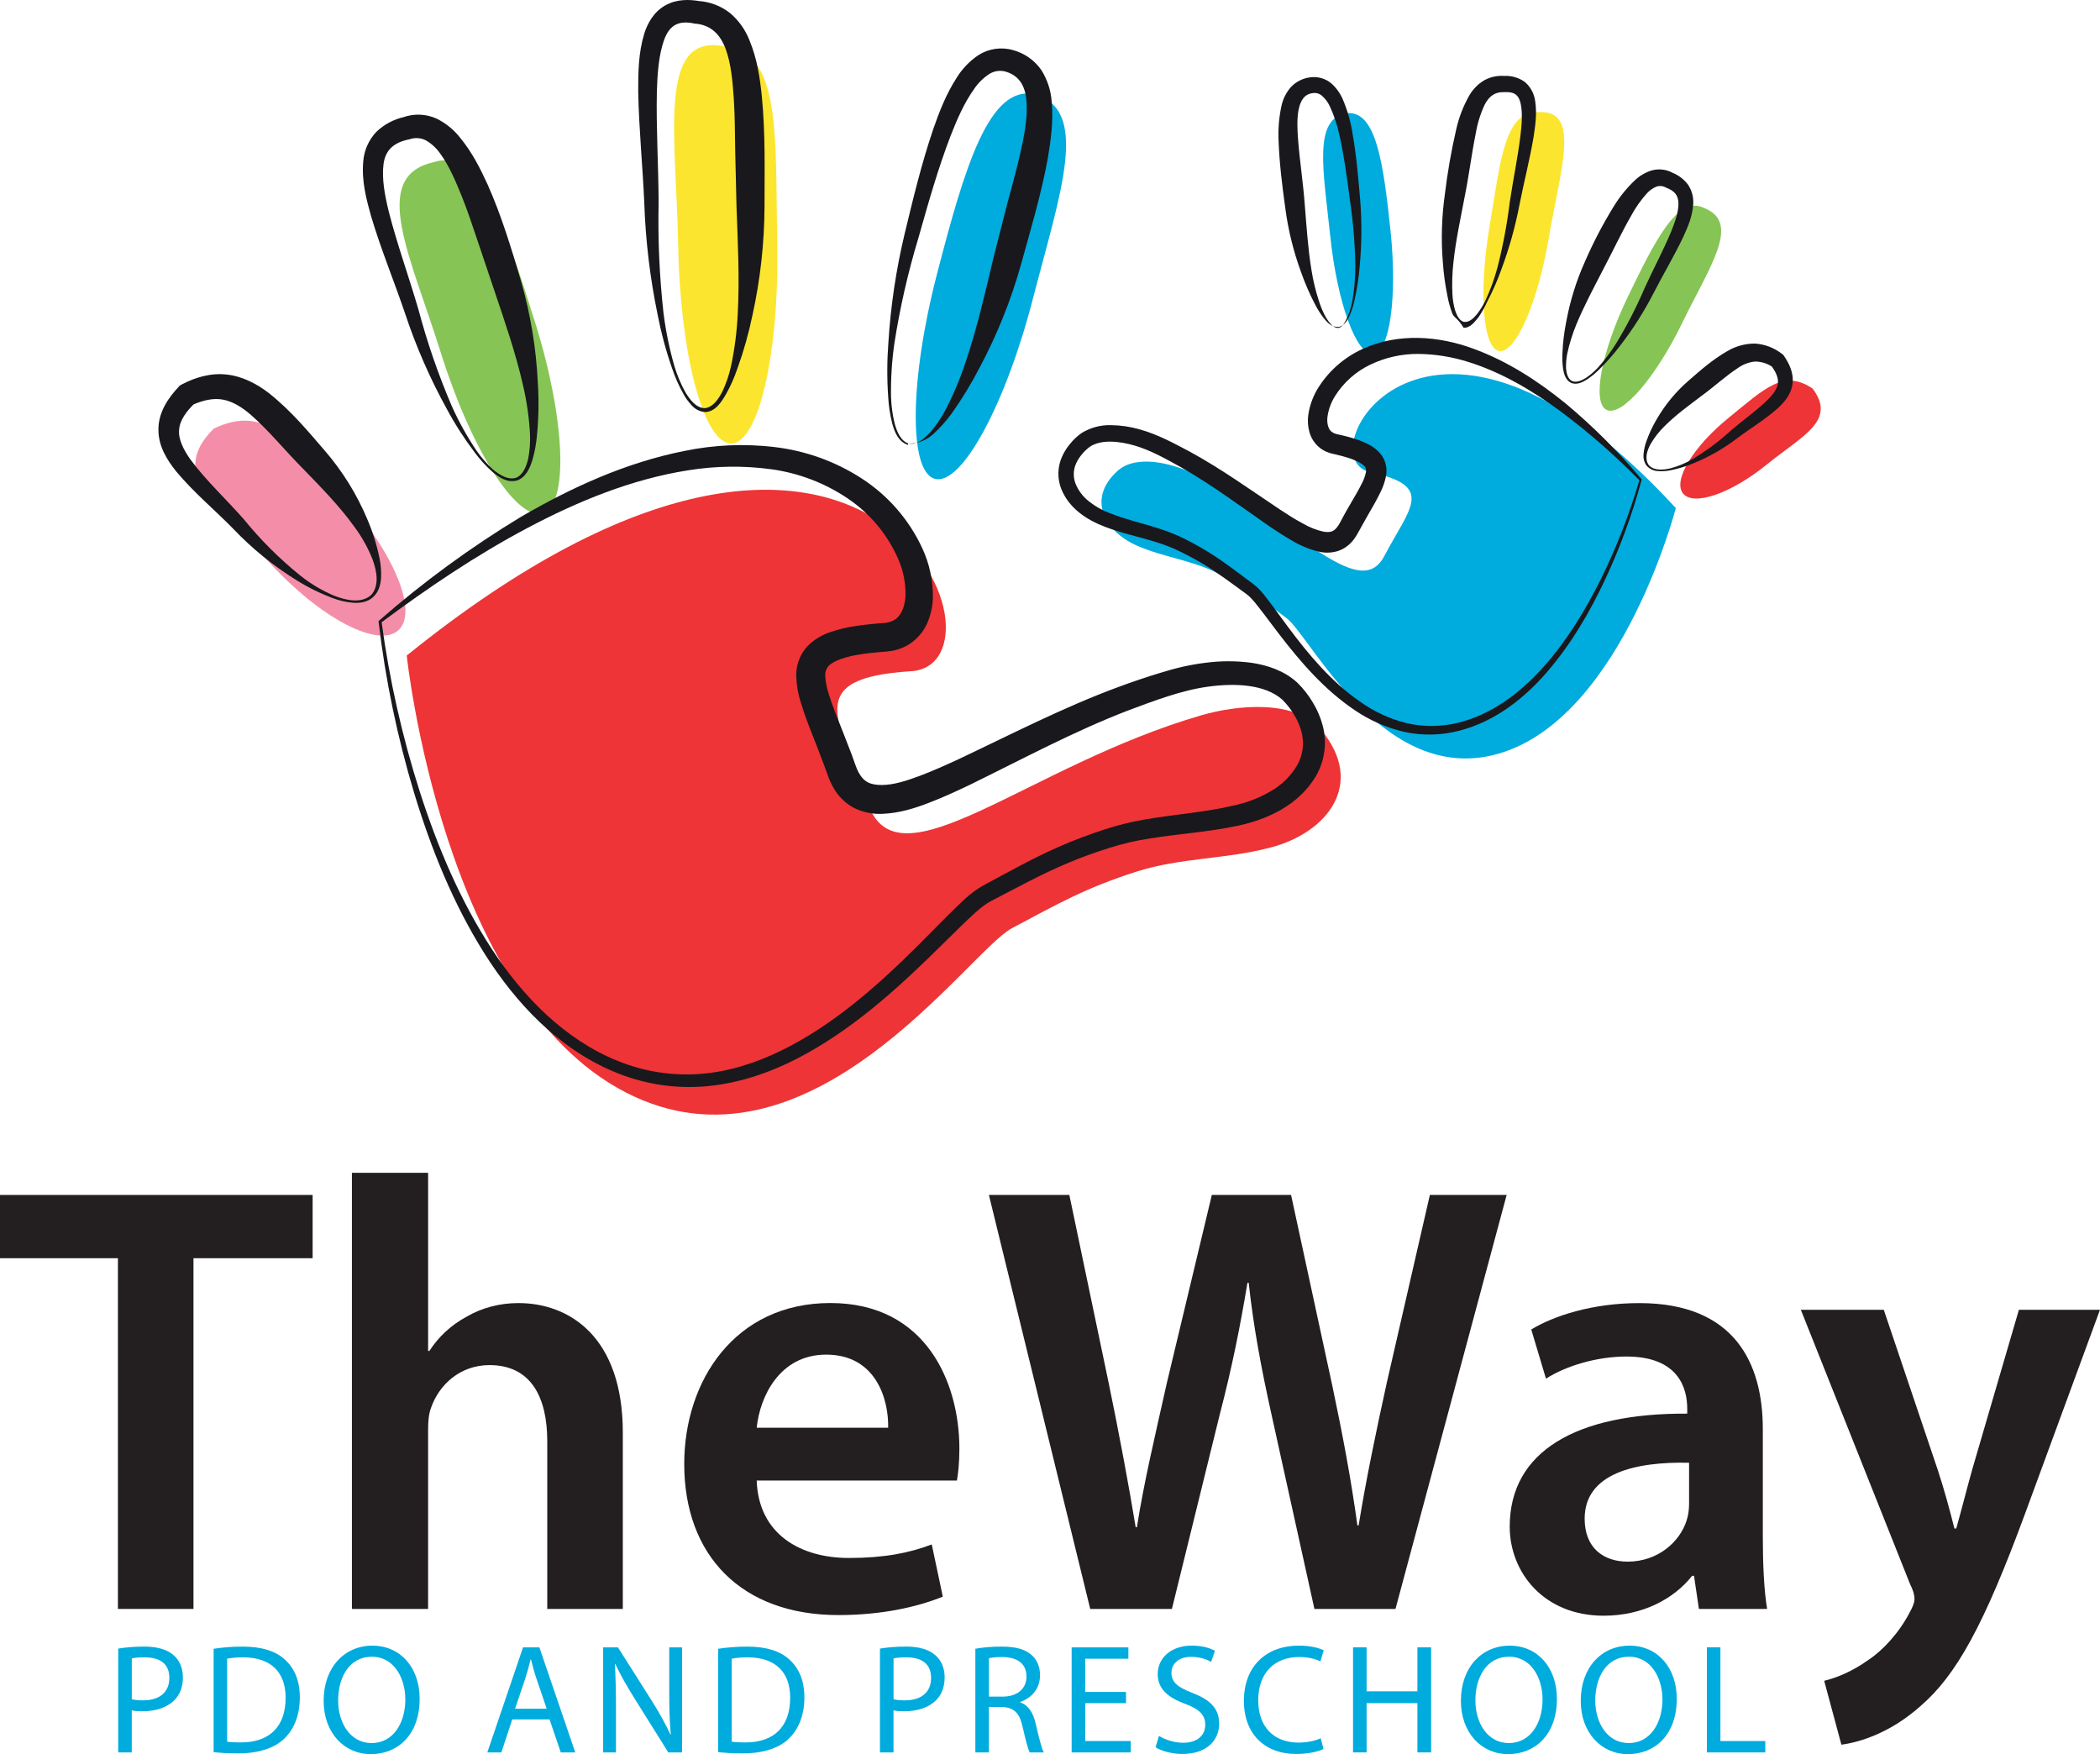
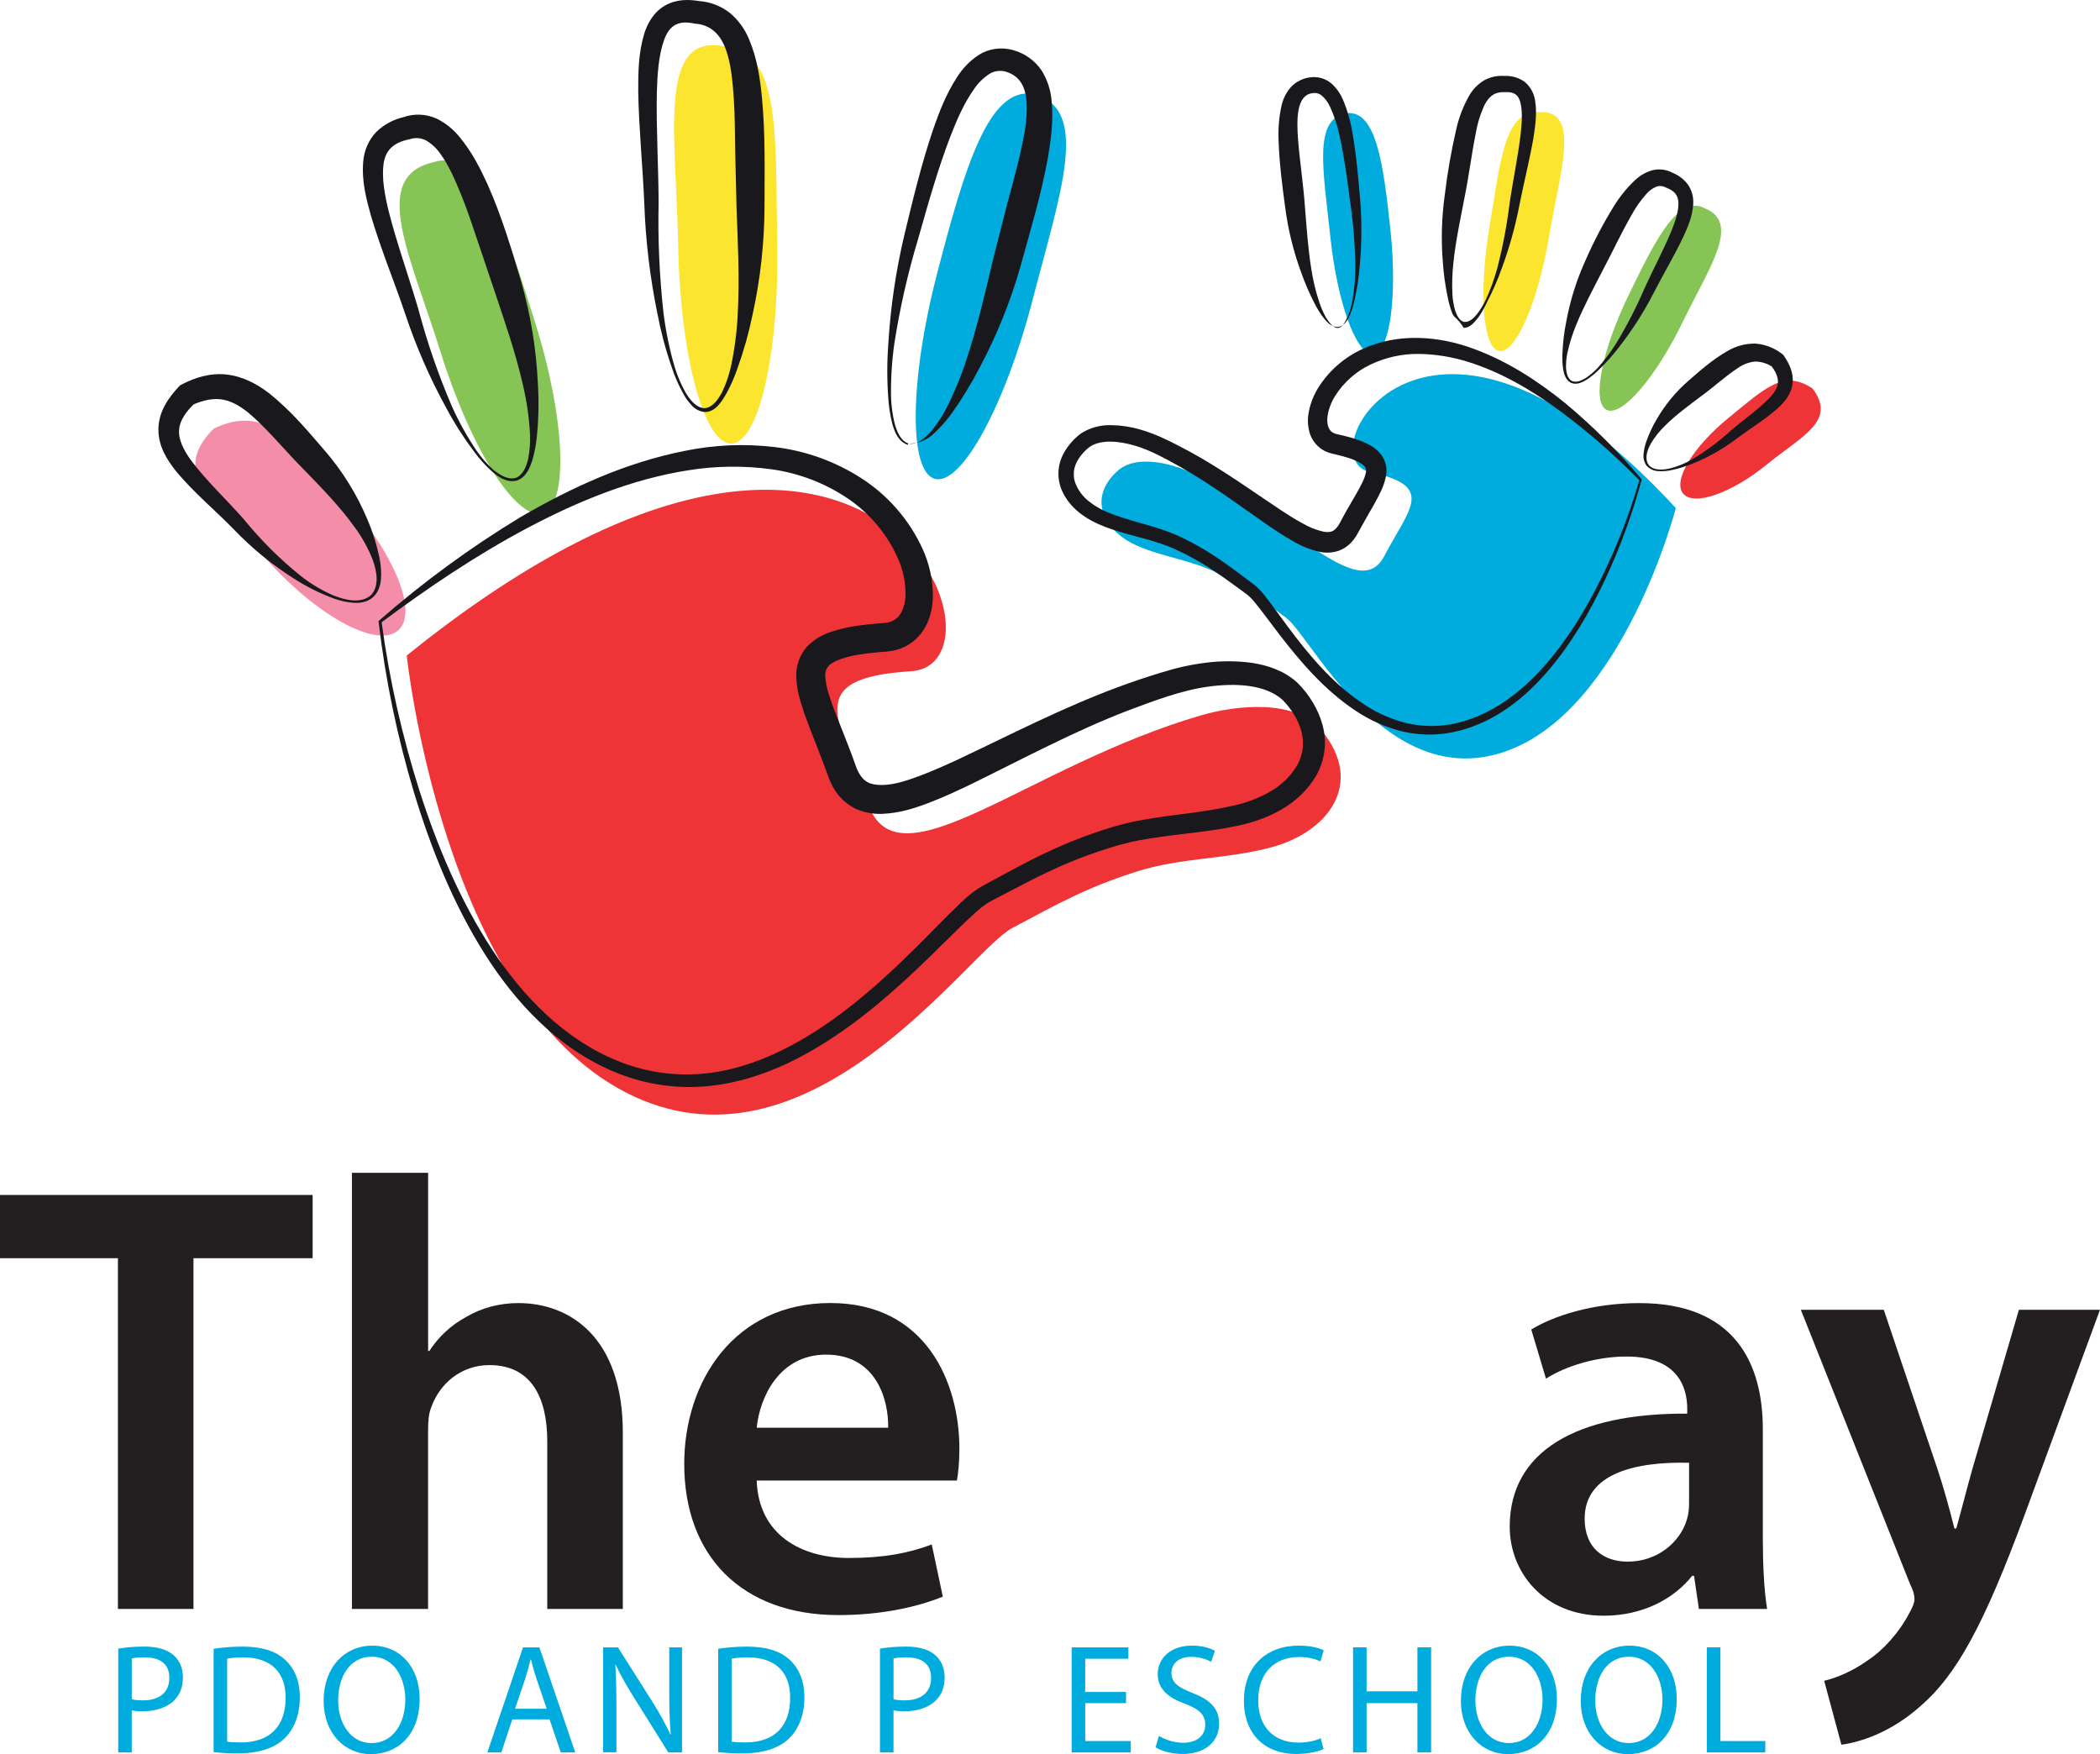
<svg xmlns="http://www.w3.org/2000/svg" id="Layer_2" data-name="Layer 2" viewBox="0 0 784.1 654.93">
  <defs>
    <style> .cls-1 { fill: #ee3436; } .cls-2 { fill: #231f20; } .cls-3 { isolation: isolate; } .cls-4 { fill: #86c555; } .cls-5 { fill: #19181c; } .cls-6 { fill: #00abde; } .cls-7 { fill: #fce52e; } .cls-8 { fill: #f48ea8; } </style>
  </defs>
  <g id="Layer_2-2" data-name="Layer 2">
    <g>
      <g class="cls-3">
        <g class="cls-3">
          <path class="cls-2" d="M44.03,469.77H0v-23.62h116.73v23.62h-44.49v130.95h-28.21v-130.95Z" />
        </g>
        <g class="cls-3">
          <path class="cls-2" d="M131.41,437.89h28.44v66.51h.46c3.44-5.28,8.03-9.63,13.99-12.84,5.5-3.21,12.15-5.04,19.26-5.04,19.04,0,38.99,12.61,38.99,48.39v65.82h-28.21v-62.61c0-16.28-5.96-28.44-21.56-28.44-11.01,0-18.81,7.34-21.79,15.82-.92,2.29-1.15,5.28-1.15,8.49v66.74h-28.44v-162.83Z" />
          <path class="cls-2" d="M282.54,552.79c.69,20.18,16.51,28.9,34.4,28.9,13.07,0,22.48-1.83,30.96-5.05l4.13,19.49c-9.63,3.9-22.93,6.88-38.99,6.88-36.24,0-57.56-22.25-57.56-56.42,0-30.96,18.81-60.09,54.58-60.09s48.16,29.81,48.16,54.35c0,5.27-.46,9.4-.92,11.93h-74.76ZM331.62,533.06c.23-10.32-4.36-27.29-23.16-27.29-17.43,0-24.77,15.82-25.92,27.29h49.08Z" />
        </g>
        <g class="cls-3">
-           <path class="cls-2" d="M407.07,600.72l-37.84-154.58h30.04l14.68,70.18c3.9,18.81,7.57,38.53,10.09,53.89h.46c2.52-16.28,6.88-34.63,11.24-54.12l16.74-69.95h29.58l15.37,71.1c3.9,18.35,7.11,35.55,9.4,52.29h.46c2.75-16.97,6.42-34.63,10.55-53.44l16.05-69.95h28.67l-41.51,154.58h-30.27l-16.05-72.7c-3.9-17.66-6.65-32.34-8.49-49.08h-.46c-2.75,16.51-5.73,31.42-10.32,49.08l-17.89,72.7h-30.5Z" />
-         </g>
+           </g>
        <g class="cls-3">
          <path class="cls-2" d="M634.34,600.72l-1.83-12.38h-.69c-6.88,8.71-18.58,14.91-33.03,14.91-22.47,0-35.09-16.28-35.09-33.25,0-28.21,25-42.43,66.28-42.2v-1.83c0-7.34-2.98-19.49-22.7-19.49-11.01,0-22.48,3.44-30.04,8.26l-5.5-18.35c8.26-5.04,22.7-9.86,40.36-9.86,35.78,0,46.1,22.7,46.1,47.01v40.36c0,10.09.46,19.95,1.61,26.83h-25.46ZM630.67,546.14c-19.95-.46-38.99,3.9-38.99,20.87,0,11.01,7.11,16.05,16.05,16.05,11.24,0,19.49-7.34,22.02-15.37.69-2.06.92-4.36.92-6.19v-15.37Z" />
        </g>
        <g class="cls-3">
          <path class="cls-2" d="M703.37,489.03l20.18,59.86c2.29,6.88,4.59,15.37,6.19,21.79h.69c1.83-6.42,3.9-14.68,5.96-22.02l17.43-59.63h30.27l-27.98,76.14c-15.37,41.74-25.69,60.32-38.99,71.78-11.01,9.86-22.48,13.53-29.58,14.45l-6.42-23.85c4.82-1.15,10.78-3.67,16.51-7.8,5.27-3.44,11.47-10.09,15.37-17.66,1.15-2.06,1.83-3.67,1.83-5.05,0-1.15-.23-2.75-1.61-5.5l-40.82-102.51h30.96Z" />
        </g>
      </g>
      <g class="cls-3">
        <path class="cls-6" d="M44.14,615.53c2.44-.41,5.65-.76,9.72-.76,5,0,8.67,1.16,11,3.26,2.15,1.86,3.43,4.71,3.43,8.21s-1.05,6.34-3.03,8.38c-2.68,2.85-7.04,4.31-11.99,4.31-1.51,0-2.91-.06-4.07-.35v15.71h-5.06v-38.76ZM49.2,634.44c1.11.29,2.5.41,4.19.41,6.11,0,9.84-2.97,9.84-8.38s-3.67-7.68-9.25-7.68c-2.21,0-3.9.17-4.77.41v15.25Z" />
        <path class="cls-6" d="M79.76,615.59c3.08-.47,6.75-.81,10.77-.81,7.27,0,12.45,1.69,15.89,4.89,3.49,3.2,5.53,7.74,5.53,14.08s-1.98,11.64-5.65,15.25c-3.67,3.67-9.72,5.65-17.34,5.65-3.61,0-6.63-.17-9.2-.47v-38.58ZM84.82,650.27c1.28.23,3.14.29,5.12.29,10.82,0,16.7-6.05,16.7-16.64.06-9.25-5.18-15.13-15.89-15.13-2.62,0-4.6.23-5.94.52v30.96Z" />
        <path class="cls-6" d="M156.69,634.27c0,13.5-8.21,20.66-18.22,20.66s-17.63-8.03-17.63-19.9c0-12.45,7.74-20.6,18.22-20.6s17.63,8.21,17.63,19.85ZM126.26,634.91c0,8.38,4.54,15.89,12.51,15.89s12.57-7.39,12.57-16.29c0-7.8-4.07-15.95-12.51-15.95s-12.57,7.74-12.57,16.35Z" />
        <path class="cls-6" d="M191.27,641.95l-4.07,12.34h-5.24l13.33-39.22h6.11l13.39,39.22h-5.41l-4.19-12.34h-13.91ZM204.13,637.99l-3.84-11.29c-.87-2.56-1.46-4.89-2.04-7.16h-.12c-.58,2.33-1.22,4.71-1.98,7.1l-3.84,11.35h11.81Z" />
-         <path class="cls-6" d="M225.2,654.29v-39.22h5.53l12.57,19.84c2.91,4.6,5.18,8.73,7.04,12.75l.12-.06c-.47-5.24-.58-10.01-.58-16.12v-16.41h4.77v39.22h-5.12l-12.45-19.9c-2.74-4.37-5.35-8.85-7.33-13.09l-.17.06c.29,4.95.41,9.66.41,16.18v16.76h-4.77Z" />
+         <path class="cls-6" d="M225.2,654.29v-39.22h5.53l12.57,19.84c2.91,4.6,5.18,8.73,7.04,12.75l.12-.06c-.47-5.24-.58-10.01-.58-16.12v-16.41h4.77v39.22h-5.12l-12.45-19.9c-2.74-4.37-5.35-8.85-7.33-13.09c.29,4.95.41,9.66.41,16.18v16.76h-4.77Z" />
        <path class="cls-6" d="M268.15,615.59c3.08-.47,6.75-.81,10.77-.81,7.27,0,12.45,1.69,15.89,4.89,3.49,3.2,5.53,7.74,5.53,14.08s-1.98,11.64-5.65,15.25c-3.67,3.67-9.72,5.65-17.34,5.65-3.61,0-6.63-.17-9.2-.47v-38.58ZM273.21,650.27c1.28.23,3.14.29,5.12.29,10.82,0,16.7-6.05,16.7-16.64.06-9.25-5.18-15.13-15.89-15.13-2.62,0-4.6.23-5.94.52v30.96Z" />
        <path class="cls-6" d="M328.56,615.53c2.44-.41,5.65-.76,9.72-.76,5,0,8.67,1.16,11,3.26,2.15,1.86,3.43,4.71,3.43,8.21s-1.05,6.34-3.03,8.38c-2.68,2.85-7.04,4.31-11.99,4.31-1.51,0-2.91-.06-4.07-.35v15.71h-5.06v-38.76ZM333.62,634.44c1.11.29,2.5.41,4.19.41,6.11,0,9.84-2.97,9.84-8.38s-3.67-7.68-9.25-7.68c-2.21,0-3.9.17-4.77.41v15.25Z" />
-         <path class="cls-6" d="M364.18,615.59c2.56-.52,6.23-.81,9.72-.81,5.41,0,8.9.99,11.35,3.2,1.98,1.75,3.08,4.42,3.08,7.45,0,5.18-3.26,8.61-7.39,10.01v.17c3.03,1.05,4.83,3.84,5.76,7.92,1.28,5.47,2.21,9.25,3.03,10.77h-5.24c-.64-1.11-1.51-4.48-2.62-9.37-1.16-5.41-3.26-7.45-7.86-7.62h-4.77v16.99h-5.06v-38.7ZM369.24,633.45h5.18c5.41,0,8.85-2.97,8.85-7.45,0-5.06-3.67-7.27-9.02-7.33-2.44,0-4.19.23-5,.46v14.32Z" />
        <path class="cls-6" d="M420.45,635.9h-15.25v14.14h16.99v4.25h-22.06v-39.22h21.18v4.25h-16.12v12.4h15.25v4.19Z" />
        <path class="cls-6" d="M432.73,648.12c2.27,1.4,5.59,2.56,9.08,2.56,5.18,0,8.21-2.74,8.21-6.69,0-3.67-2.09-5.76-7.39-7.8-6.4-2.27-10.36-5.59-10.36-11.12,0-6.11,5.06-10.65,12.69-10.65,4.02,0,6.92.93,8.67,1.92l-1.4,4.13c-1.28-.7-3.9-1.86-7.45-1.86-5.35,0-7.39,3.2-7.39,5.88,0,3.67,2.39,5.47,7.8,7.57,6.63,2.56,10.01,5.76,10.01,11.52,0,6.05-4.48,11.29-13.73,11.29-3.78,0-7.92-1.11-10.01-2.5l1.28-4.25Z" />
        <path class="cls-6" d="M494.19,653.01c-1.86.93-5.59,1.86-10.36,1.86-11.06,0-19.38-6.98-19.38-19.85s8.32-20.6,20.49-20.6c4.89,0,7.97,1.05,9.31,1.75l-1.22,4.13c-1.92-.93-4.66-1.63-7.92-1.63-9.2,0-15.31,5.88-15.31,16.18,0,9.6,5.53,15.77,15.07,15.77,3.08,0,6.23-.64,8.26-1.63l1.05,4.02Z" />
        <path class="cls-6" d="M510.26,615.06v16.41h18.97v-16.41h5.12v39.22h-5.12v-18.39h-18.97v18.39h-5.06v-39.22h5.06Z" />
        <path class="cls-6" d="M581.32,634.27c0,13.5-8.21,20.66-18.22,20.66s-17.63-8.03-17.63-19.9c0-12.45,7.74-20.6,18.22-20.6s17.63,8.21,17.63,19.85ZM550.88,634.91c0,8.38,4.54,15.89,12.51,15.89s12.57-7.39,12.57-16.29c0-7.8-4.07-15.95-12.51-15.95s-12.57,7.74-12.57,16.35Z" />
        <path class="cls-6" d="M626.07,634.27c0,13.5-8.21,20.66-18.22,20.66s-17.63-8.03-17.63-19.9c0-12.45,7.74-20.6,18.22-20.6s17.63,8.21,17.63,19.85ZM595.64,634.91c0,8.38,4.54,15.89,12.51,15.89s12.57-7.39,12.57-16.29c0-7.8-4.07-15.95-12.51-15.95s-12.57,7.74-12.57,16.35Z" />
        <path class="cls-6" d="M637.31,615.06h5.06v34.98h16.76v4.25h-21.82v-39.22Z" />
      </g>
      <path class="cls-4" d="M202.63,191.58c-9.74,3-26.78-23.84-38.08-60s-26.59-65.48-2.79-71c17.23-5.65,26.78,23.83,38.1,60s12.52,67.96,2.77,71Z" />
      <path class="cls-8" d="M148.78,235.28c-7.52,6.87-29.08-4.37-48.11-25.17s-38.41-32.67-20.88-50.07c19.38-9.34,29.08,4.37,48.14,25.15s28.37,43.19,20.85,50.09Z" />
      <path class="cls-7" d="M273.06,165.59c-10.19.18-19.08-32.87-19.83-73.82s-8-79.5,17.14-74.47c21.4,2.08,19.08,32.85,19.83,73.79s-6.94,74.3-17.14,74.5Z" />
      <path class="cls-6" d="M349.11,178.79c-9.85-2.54-9.55-36.77.73-76.42s19.43-70.94,36.48-67.14c20.84,5.84,9.58,36.75-.68,76.41s-26.64,69.71-36.53,67.15Z" />
      <path class="cls-1" d="M151.87,244.75s13.42,127.9,81.77,163.12c68.35,35.22,127.65-52.54,144.23-61.33,17.54-9.32,27.45-15,46.34-21.07,16.88-5.37,33.15-4.52,50.34-9.07,21.18-5.61,35.26-23.74,18.91-43.69-9.69-11.82-31.79-9.46-44.9-5.65-65,18.88-113.27,65-124.42,33.13-11.15-31.87-24.84-47,16.07-49.58s-13.3-147.19-188.34-5.86Z" />
      <path class="cls-5" d="M192.82,179.44c-3.53.89-6.7-1.33-9.06-3.36-2.42-2.16-4.61-4.57-6.53-7.18-3.9-5.15-7.4-10.6-10.45-16.3-6.25-11.33-11.44-23.22-15.51-35.5-4.09-12.08-9-23.89-12.74-36.47-1.74-6.33-3.55-12.85-2.9-20.36.32-4.11,2.03-7.99,4.85-11,2.88-2.78,6.47-4.71,10.38-5.58l-.36.1c4.05-1.46,8.51-1.29,12.44.46,3.48,1.7,6.53,4.17,8.91,7.23,4.53,5.52,7.49,11.47,10.21,17.39,5.29,11.9,8.92,24.07,12.5,36.17,3.56,12.38,5.66,25.13,6.26,38,.41,6.42.31,12.86-.3,19.26-.27,3.22-.85,6.4-1.74,9.5-.95,3-2.43,6.52-5.92,7.67h0l-.04-.03ZM192.56,178.44c2.72-1.06,3.93-4.21,4.64-7.08.59-3.02.82-6.1.7-9.18-.33-6.2-1.21-12.36-2.63-18.4-2.76-12.13-6.85-23.84-10.78-35.56l-6-17.81c-2-5.89-3.9-11.78-6.19-17.41s-4.67-11.21-7.91-15.63c-1.39-2.01-3.21-3.7-5.32-4.94-1.85-.96-4.02-1.13-6-.48l-.38.1h0c-5.51,1.12-8.79,3.85-9.49,9.22s.46,11.57,1.92,17.58c3.09,12.15,7.49,24.29,11.11,36.68,3.27,12.32,7.43,24.38,12.46,36.09,2.6,5.82,5.71,11.4,9.27,16.69,1.82,2.6,3.92,5,6.27,7.13,2.45,1.91,5.38,3.8,8.33,2.98v.02Z" />
      <path class="cls-5" d="M139.19,223.04c-2,1.8-4.89,2.21-7.39,2-2.54-.21-5.04-.78-7.42-1.68-4.75-1.77-9.31-4.01-13.61-6.7-8.65-5.34-16.58-11.77-23.59-19.13-6.9-7.09-14.58-13.38-21.39-21.51-3.21-4.08-6.73-9.21-6.64-15.88s4-11.93,7.69-15.85l.4-.42.77-.4c4.7-2.46,10.49-4.32,16.64-3.63s11.48,3.66,15.68,6.88c8.41,6.67,14.61,14.21,20.95,21.55,6.63,7.67,12,16.34,15.91,25.69,1.99,4.66,3.5,9.5,4.52,14.46.52,2.49.71,5.05.56,7.59-.19,2.53-1,5.26-3.06,7h0l-.02.03ZM138.51,222.22c3.2-3.44,2.22-8.85.68-13.12-1.72-4.44-4.04-8.62-6.89-12.43-5.57-7.76-12.23-14.5-18.79-21.29-6.94-6.94-13.13-14.64-19.79-20.44-3.32-2.89-6.73-5-10.34-5.71s-7.64.18-11.65,2l1.15-.83c-3.24,3.06-5.79,6.54-6,10.06-.36,3.52,1.68,7.59,4.41,11.36,5.63,7.57,13.11,14.52,19.79,22.1,6.24,7.68,13.26,14.68,20.95,20.9,3.87,3.1,8.14,5.65,12.7,7.59,4.41,1.7,10.05,3.04,13.76-.18h.02Z" />
      <path class="cls-5" d="M263.15,153.84h-.06c-1.88-.2-3.62-1.11-4.86-2.54-1.23-1.31-2.29-2.77-3.13-4.36-1.71-3.06-3.12-6.28-4.22-9.61-2.29-6.58-4.09-13.32-5.4-20.16-2.8-13.65-4.45-27.51-4.92-41.44-.59-13.74-2-27.46-2.26-41.53,0-7.05,0-14.21,2.29-21.77,1.19-3.67,3.44-7.94,7.77-10.39s9.07-2.28,12.92-1.6l-.43-.06c4.28.28,8.38,1.85,11.75,4.51,3.16,2.68,5.61,6.09,7.15,9.94,3,7.15,4,14.24,4.71,21.18,1.35,13.88,1,27.38,1,40.82-.04,13.75-1.55,27.45-4.51,40.88-1.39,6.73-3.26,13.35-5.59,19.82-1.12,3.33-2.55,6.54-4.26,9.61-1.67,2.82-3.97,6.7-7.95,6.7ZM263.15,152.4c3.09-.32,5.13-3.43,6.58-6.23,1.41-3,2.48-6.15,3.2-9.38,1.39-6.53,2.24-13.16,2.54-19.83.71-13.36,0-26.64-.48-40l-.47-20.27c-.15-6.69-.09-13.37-.54-19.89s-1-13-3-18.44-5.43-8.87-10.93-9.49h-.43c-6-1.39-9.58.25-11.69,6.13-2,5.63-2.46,12.54-2.67,19.24-.28,13.59.59,27.47.66,41.37-.31,13.75.3,27.51,1.81,41.18.85,6.82,2.24,13.57,4.16,20.17,1,3.28,2.34,6.45,4,9.45,1.68,2.78,3.95,5.9,7.24,5.99h.02Z" />
      <path class="cls-5" d="M339.01,166.12c-3.67-1.25-5-4.89-5.87-8-.82-3.28-1.33-6.63-1.51-10-.47-6.75-.44-13.52.08-20.27.85-13.57,2.85-27.05,6-40.28,3.17-13.14,6.31-26.3,10.73-39.32,2.27-6.5,4.76-13,8.75-19.2,2.08-3.37,4.85-6.26,8.13-8.47,3.91-2.49,8.71-3.15,13.15-1.81,4.23,1.2,7.9,3.83,10.39,7.45,2.2,3.51,3.51,7.51,3.81,11.65.71,7.64-.35,14.65-1.49,21.51-2.52,13.65-6.44,26.57-10,39.51-3.72,13.23-8.85,26.02-15.3,38.15-3.15,6.1-6.73,11.98-10.72,17.57-1.97,2.69-4.21,5.18-6.67,7.43-2.56,2.38-5.96,3.67-9.46,3.59h0l-.02.49ZM339.34,165.63c3.06.53,5.85-1.92,8-4.23,2.15-2.51,4.03-5.25,5.59-8.17,3.08-5.92,5.66-12.07,7.74-18.41,4.24-12.66,7.19-25.63,10.27-38.58l5-19.63c1.74-6.48,3.55-12.91,5-19.31s2.67-12.79,2.4-18.65c-.32-6-2.33-10.11-7.53-11.81-2.1-.69-4.4-.44-6.29.7-2.37,1.52-4.39,3.52-5.93,5.87-3.55,5-6.24,11.11-8.63,17.24-4.76,12.36-8.41,25.35-12.08,38.31-3.88,12.84-6.86,25.94-8.93,39.19-.95,6.65-1.37,13.36-1.26,20.07.11,3.34.56,6.66,1.35,9.91.87,3.06,2.22,6.56,5.3,7.5Z" />
      <path class="cls-5" d="M142.49,232.33c2.89,21.41,7.64,42.52,14.2,63.1,6.62,20.61,15.09,40.73,26.87,58.8,11.69,17.91,27.35,33.95,47.14,41.9,9.79,3.99,20.37,5.64,30.91,4.82,10.49-.8,20.7-4.1,30.23-8.76,19.13-9.4,35.47-23.82,50.74-39l11.48-11.56c4-3.76,7.52-7.94,13.13-11.05,9.56-5.12,19.09-10.54,29.33-14.92,5.09-2.21,10.29-4.11,15.53-5.85,5.33-1.76,10.8-3.1,16.34-4,11-1.84,21.76-2.57,32-5,4.92-1.01,9.65-2.82,14-5.34,4.14-2.33,7.6-5.73,10-9.83,2.17-3.88,2.7-8.47,1.47-12.74-.64-2.23-1.59-4.36-2.83-6.32-1.22-1.98-2.67-3.8-4.32-5.43-6.55-5.71-17.67-6.14-27.61-4.78s-20.17,5.26-30.16,9c-20,7.72-38.94,17.91-58.65,27.57-5,2.39-10,4.71-15.32,6.75s-10.89,3.89-17.53,4.17c-3.65.17-7.28-.58-10.55-2.2-3.35-1.79-6.1-4.53-7.89-7.88-.79-1.45-1.46-2.97-2-4.54l-1.37-3.76-2.87-7.5c-2-5.06-4.07-10.09-5.77-15.75-.98-3.06-1.55-6.23-1.68-9.44-.18-4.11,1.22-8.13,3.91-11.24,2.52-2.63,5.67-4.58,9.15-5.65,2.88-.97,5.84-1.68,8.85-2.12,2.88-.45,5.71-.75,8.53-1,1.32-.11,3.12-.19,3.48-.31.8-.14,1.57-.4,2.29-.78,2.67-1.25,4.4-4.88,4.59-9.32.09-4.71-.85-9.39-2.75-13.7-4.02-9.18-10.58-17.02-18.9-22.61-8.51-5.72-18.21-9.43-28.36-10.84-10.37-1.42-20.9-1.29-31.24.39-20.93,3.29-41.1,11.52-60.09,21.61s-36.92,22.2-54.28,35.11ZM141.58,231.68c16.45-14.39,34.12-27.32,52.82-38.64,18.89-11,39.2-20.32,61.18-24.68,11.07-2.29,22.44-2.78,33.67-1.44,11.5,1.36,22.55,5.32,32.29,11.59,9.98,6.4,17.92,15.53,22.88,26.3,2.6,5.64,3.93,11.79,3.91,18-.05,3.42-.78,6.8-2.15,9.93-1.58,3.52-4.24,6.45-7.61,8.34-1.69.9-3.51,1.55-5.39,1.91-1.53.24-3.07.4-4.61.47-2.6.22-5.17.5-7.66.91-4.85.74-9.93,2.34-11.63,4.39-.87,1.08-1.28,2.45-1.13,3.83.15,2.23.58,4.43,1.29,6.55,1.46,4.75,3.56,9.75,5.55,14.82,1,2.54,2,5.11,3,7.72l1.4,3.91c.33,1,.74,1.97,1.24,2.89,1.89,3.41,4.23,4.62,8.62,4.61s9.24-1.57,14-3.35,9.72-4,14.58-6.25c19.45-9.17,39-19.33,59.77-27,5.19-1.92,10.39-3.69,15.74-5.3l3.94-1.16c1.45-.4,2.8-.75,4.21-1.07,2.8-.62,5.62-1.14,8.47-1.48,5.79-.78,11.66-.78,17.45,0,5.86.9,12.09,2.9,17,7.42,2.23,2.18,4.16,4.65,5.75,7.34,1.64,2.66,2.88,5.54,3.68,8.55,1.71,6.33.85,13.08-2.39,18.79-6.53,11.17-18.43,16.43-29.4,18.75s-22,3-32.49,4.69c-5.2.77-10.33,1.96-15.34,3.55-5.11,1.62-10.14,3.39-15,5.45-9.83,4.06-19.28,9.27-29,14.3-4,2.05-7.91,6.17-11.76,9.81l-11.65,11.43c-15.64,15.16-32.56,29.82-52.72,39.43-10,4.7-20.94,8-32.18,8.72-11.24.71-22.49-1.23-32.85-5.65-20.76-8.75-36.59-25.68-48.2-44.1-11.69-18.6-19.9-39.06-26.23-59.89-6.28-20.87-10.72-42.25-13.27-63.9v-.29l.22-.2Z" />
      <path class="cls-4" d="M599.89,153.04c5.61,2.7,18.3-12,28.38-32.78s21.93-37.09,8.08-42.57c-9.88-5-18.29,11.95-28.38,32.77s-13.67,39.9-8.08,42.58Z" />
      <path class="cls-1" d="M628.43,184.27c3.92,4.82,17.94,0,31.28-10.85s26.1-16.24,17.1-28.33c-10.85-7.37-17.93,0-31.28,10.83s-21.04,23.5-17.1,28.35Z" />
      <path class="cls-7" d="M559.78,131.04c6.13,1,14.46-18.1,18.6-42.72s12-47.22-3.62-46.45c-13.1-.68-14.47,18.09-18.6,42.71-4.13,24.62-2.5,45.46,3.62,46.46Z" />
      <path class="cls-6" d="M512.73,132.16c6.17-.65,9.07-21.31,6.45-46.14s-5.33-44.53-16-43.78c-13.09,1.65-9.07,21.3-6.46,46.14,2.61,24.84,9.82,44.43,16.01,43.78Z" />
      <path class="cls-6" d="M625.72,189.7s-19.62,75.91-64,91-72.24-43.17-81.44-50c-9.73-7.19-15.19-11.54-26-16.88-9.71-4.76-19.58-5.71-29.54-10-12.27-5.3-19.11-17.5-7.47-28,6.91-6.26,20-2.84,27.59.63,37.49,17.25,62.45,49.38,72,31.18s19.21-26.08-5.22-31.34,21.27-87.58,114.08,13.41Z" />
      <path class="cls-5" d="M586.85,142.22c1.69.78,3.61-.1,5.21-1.06,1.61-1.07,3.09-2.32,4.41-3.72,2.6-2.88,4.94-5.98,7-9.27,4.03-6.64,7.58-13.55,10.63-20.69,3.27-7.15,7-14.09,9.92-21.12,1.4-3.48,2.68-7.14,2.68-10.32s-1.53-4.85-4.68-6h.08l-.31-.15c-1.04-.51-2.25-.59-3.34-.2-1.31.55-2.49,1.38-3.46,2.42-2.37,2.62-4.41,5.52-6.06,8.64-3.67,6.4-6.87,13.34-10.47,20.11-3.43,6.68-7,13.3-9.9,20.32-1.44,3.49-2.57,7.11-3.37,10.8-.37,1.83-.52,3.7-.46,5.57.16,1.79.6,3.79,2.11,4.65v.02ZM586.56,142.91c-2-1-2.62-3.31-2.93-5.19-.27-1.96-.35-3.94-.24-5.91.16-3.93.64-7.85,1.42-11.71,1.42-7.74,3.77-15.29,7-22.47,3.11-7.16,6.73-14.08,10.83-20.72,2.18-3.54,4.82-6.78,7.84-9.64,1.77-1.67,3.89-2.91,6.21-3.63,2.63-.74,5.45-.42,7.85.89l-.25-.1c2.35.9,4.4,2.44,5.93,4.44,1.47,2.14,2.18,4.72,2,7.31-.29,4.69-2,8.46-3.65,12.13-3.44,7.26-7.46,13.93-11,20.83-3.6,7.05-7.85,13.74-12.7,20-2.37,3.15-4.99,6.11-7.82,8.85-1.4,1.41-2.93,2.66-4.59,3.75-1.61,1-3.74,2.08-5.81,1.22l-.09-.05Z" />
      <path class="cls-5" d="M615.49,173.52c1.92,2.27,5.45,2,8.25,1.33,2.91-.77,5.71-1.94,8.3-3.48,5.17-3.1,10.01-6.72,14.45-10.81,4.7-4,9.82-7.55,13.84-11.61,2-2,3.48-4.22,3.54-6.23s-1-4.23-2.66-6.32l.73.69c-1.95-1.36-4.26-2.09-6.63-2.11-2.35.24-4.59,1.1-6.5,2.48-4.44,2.88-8.86,7-13.7,10.5-4.56,3.47-9.24,6.82-13.36,10.93-2.09,1.99-3.89,4.26-5.36,6.74-1.35,2.42-2.44,5.57-.84,7.91l-.06-.02ZM614.92,174.01c-1-1.29-1.44-2.92-1.24-4.54.14-1.56.47-3.1,1-4.57,1.03-2.93,2.34-5.75,3.93-8.42,3.12-5.38,7.11-10.21,11.8-14.29,4.46-3.88,8.87-7.85,14.64-11.15,3.13-1.84,6.7-2.8,10.33-2.76,3.61.26,7.07,1.58,9.93,3.81l.51.37.22.32c1.86,2.74,3.81,6.33,3.25,10.53s-3.24,7-5.57,9.18c-4.89,4.31-10.11,7.39-14.9,11-4.93,3.78-10.34,6.91-16.07,9.31-2.85,1.2-5.81,2.13-8.84,2.76-1.53.33-3.09.44-4.65.34-1.63-.02-3.17-.7-4.29-1.88h-.05Z" />
      <path class="cls-5" d="M546.62,120.18c2,.26,3.64-1.41,4.92-2.95,1.27-1.66,2.35-3.44,3.24-5.33,1.75-3.81,3.18-7.76,4.28-11.8,2.09-8.11,3.65-16.35,4.66-24.67,1.26-8.39,3-16.68,4-24.88.47-4.06.82-8.24.1-11.72s-2.49-4.64-6.11-4.43h-.3c-3.25-.07-5.34,1.48-7,4.56-1.61,3.41-2.74,7.02-3.37,10.73-1.58,7.78-2.57,16-4.22,24.1-1.52,8-3.24,15.86-4.12,24-.46,4.03-.6,8.1-.39,12.15.11,2.01.44,4,1,5.94.61,1.82,1.55,3.88,3.35,4.34l-.04-.04ZM546.54,122.44c-2.43-3.92-3.51-3.58-4.3-5.44-.78-2.09-1.37-4.25-1.78-6.44-.86-4.18-1.44-8.41-1.73-12.66-.69-8.41-.44-16.88.74-25.24.99-8.27,2.43-16.48,4.31-24.6,1-4.38,2.64-8.58,4.86-12.48,1.31-2.24,3.15-4.13,5.36-5.5,2.35-1.34,5.05-1.94,7.74-1.72h-.31c2.81-.2,5.61.59,7.9,2.23,2.15,1.83,3.53,4.4,3.88,7.2.73,4.86,0,9.18-.61,13.44-1.45,8.49-3.56,16.62-5.18,24.83-1.58,8.36-3.87,16.56-6.84,24.53-1.42,4-3.12,7.89-5.09,11.65-.96,2.14-2.1,4.2-3.41,6.15-1.28,1.57-3,4-5.44,4l-.1.05Z" />
      <path class="cls-5" d="M499.49,122.44c1.92,0,3-2.81,3.87-4.59.78-1.98,1.35-4.03,1.7-6.13.66-4.08.99-8.21,1-12.35-.13-8.19-.8-16.37-2-24.47-1.07-8.13-2.13-16.33-3.89-24.18-.78-3.83-2.02-7.56-3.67-11.1-.71-1.51-1.74-2.86-3-3.95-.95-.78-2.2-1.11-3.41-.89-6.09.69-6,9.85-5.4,17.48.61,7.94,1.9,16.09,2.5,24.34.66,8.08,1.16,16.14,2.48,24.18.63,4.01,1.58,7.96,2.86,11.81.66,2.08,1.52,4.09,2.58,6,1.07,1.58,2.52,3.84,4.39,3.84h0ZM499.6,122.04c-2.46.17-4.13-1.77-5.4-3.34-1.28-1.68-2.39-3.47-3.34-5.36-1.94-3.73-3.61-7.59-5-11.55-2.91-7.88-4.92-16.06-6-24.39-1.1-8.11-2.15-16.26-2.46-24.76-.22-4.44.15-8.88,1.1-13.22.57-2.54,1.76-4.9,3.46-6.87,1.89-2.03,4.44-3.32,7.19-3.67,2.92-.42,5.87.45,8.09,2.39,1.82,1.67,3.26,3.72,4.21,6,1.68,3.99,2.87,8.17,3.54,12.45,1.47,8.3,2.15,16.53,2.86,24.74.67,8.28.61,16.6-.16,24.87-.32,4.14-.93,8.24-1.84,12.29-.42,2.05-1.03,4.06-1.83,6-.81,1.81-2,4.06-4.31,4.49l-.11-.07Z" />
      <path class="cls-5" d="M612.91,179.3c-3.48,12.83-8.08,25.34-13.73,37.37-5.67,12-12.46,23.61-21.18,33.81s-19.74,18.9-33.1,22.33c-6.68,1.76-13.68,1.92-20.43.48-6.69-1.53-13.04-4.3-18.7-8.18-11.34-7.63-20.24-18-28.33-28.55l-6-7.94c-2-2.54-4-5.36-6.16-6.9-5.37-3.9-10.61-7.89-16.15-11.21-2.77-1.66-5.63-3.18-8.55-4.61-2.86-1.41-5.84-2.57-8.89-3.49-6.14-1.94-12.73-3.27-19.2-5.75s-13.26-6.67-16.26-14.16c-1.47-3.82-1.39-8.07.24-11.83.78-1.78,1.81-3.44,3.06-4.93,1.22-1.52,2.64-2.86,4.22-4,3.34-2.08,7.23-3.13,11.16-3,3.6.05,7.18.58,10.64,1.58,6.9,1.93,12.85,5.23,18.8,8.37,11.85,6.46,22.77,14.37,33.67,21.62,2.72,1.8,5.44,3.55,8.19,5,2.48,1.49,5.18,2.57,8,3.21,2.55.36,3.73,0,5.11-1.79.37-.5.71-1.02,1-1.57l1.19-2.23c.81-1.5,1.65-3,2.49-4.4,1.66-2.88,3.38-5.71,4.67-8.4.59-1.17,1.04-2.41,1.32-3.69.18-.67.09-1.39-.25-2-.68-1.18-3.52-2.64-6.35-3.5-1.43-.46-3-.87-4.5-1.22-.81-.22-1.34-.25-2.79-.73-1.15-.39-2.23-.97-3.2-1.71-1.95-1.52-3.35-3.62-4-6-.57-2.08-.71-4.25-.41-6.39.56-3.81,1.95-7.46,4.07-10.67,4-6.13,9.68-10.99,16.36-14,13.22-6,28.28-4.77,41-.1,12.9,4.67,24.32,12.14,34.69,20.55,10.23,8.54,19.68,17.98,28.25,28.19l.14.17-.09.27ZM612.11,179.3c-9.18-9.38-19.08-18.03-29.62-25.86-10.55-7.75-22-14.49-34.26-18.3-6.05-1.92-12.35-2.93-18.69-3-6.19-.04-12.3,1.33-17.88,4-5.44,2.6-10.02,6.69-13.22,11.8-1.48,2.37-2.44,5.03-2.81,7.8-.27,2.62.44,4.75,1.74,5.58.36.26.76.46,1.18.6.66.2,1.33.36,2,.48,1.69.39,3.38.82,5.09,1.35,1.8.55,3.55,1.26,5.23,2.11,2.08,1.01,3.86,2.52,5.2,4.4,1.42,2.23,1.93,4.91,1.43,7.5-.38,1.97-1.02,3.88-1.9,5.68-1.56,3.3-3.28,6.14-4.91,9l-2.4,4.27-1.17,2.12c-.49.93-1.05,1.81-1.69,2.64-1.45,1.93-3.43,3.4-5.71,4.21-2.2.71-4.55.85-6.82.39-3.65-.82-7.15-2.22-10.35-4.15-3-1.72-5.88-3.59-8.67-5.47-11-7.64-21.48-15.49-32.81-21.93-5.68-3.15-11.4-6.4-17.27-8.12s-12.49-2.4-16.75.32c-1.11.81-2.12,1.75-3,2.81-.9,1.04-1.65,2.2-2.22,3.45-1.1,2.37-1.19,5.09-.27,7.53,1.05,2.62,2.77,4.92,5,6.66,2.37,1.9,5.02,3.4,7.87,4.44,5.9,2.37,12.33,3.78,18.8,5.89,3.28,1.06,6.47,2.37,9.54,3.92,3,1.53,6,3.16,8.87,5,5.79,3.57,11,7.71,16.34,11.66,3.18,2.44,4.9,5.27,7,7.91l5.88,8c7.82,10.52,16.34,20.67,27,28,5.22,3.74,11.1,6.46,17.34,8,6.25,1.46,12.76,1.42,19-.09,12.6-3,23.47-11.19,32.14-20.92s15.66-21.16,21.52-33c5.8-11.79,10.57-24.06,14.25-36.67h0Z" />
    </g>
  </g>
</svg>